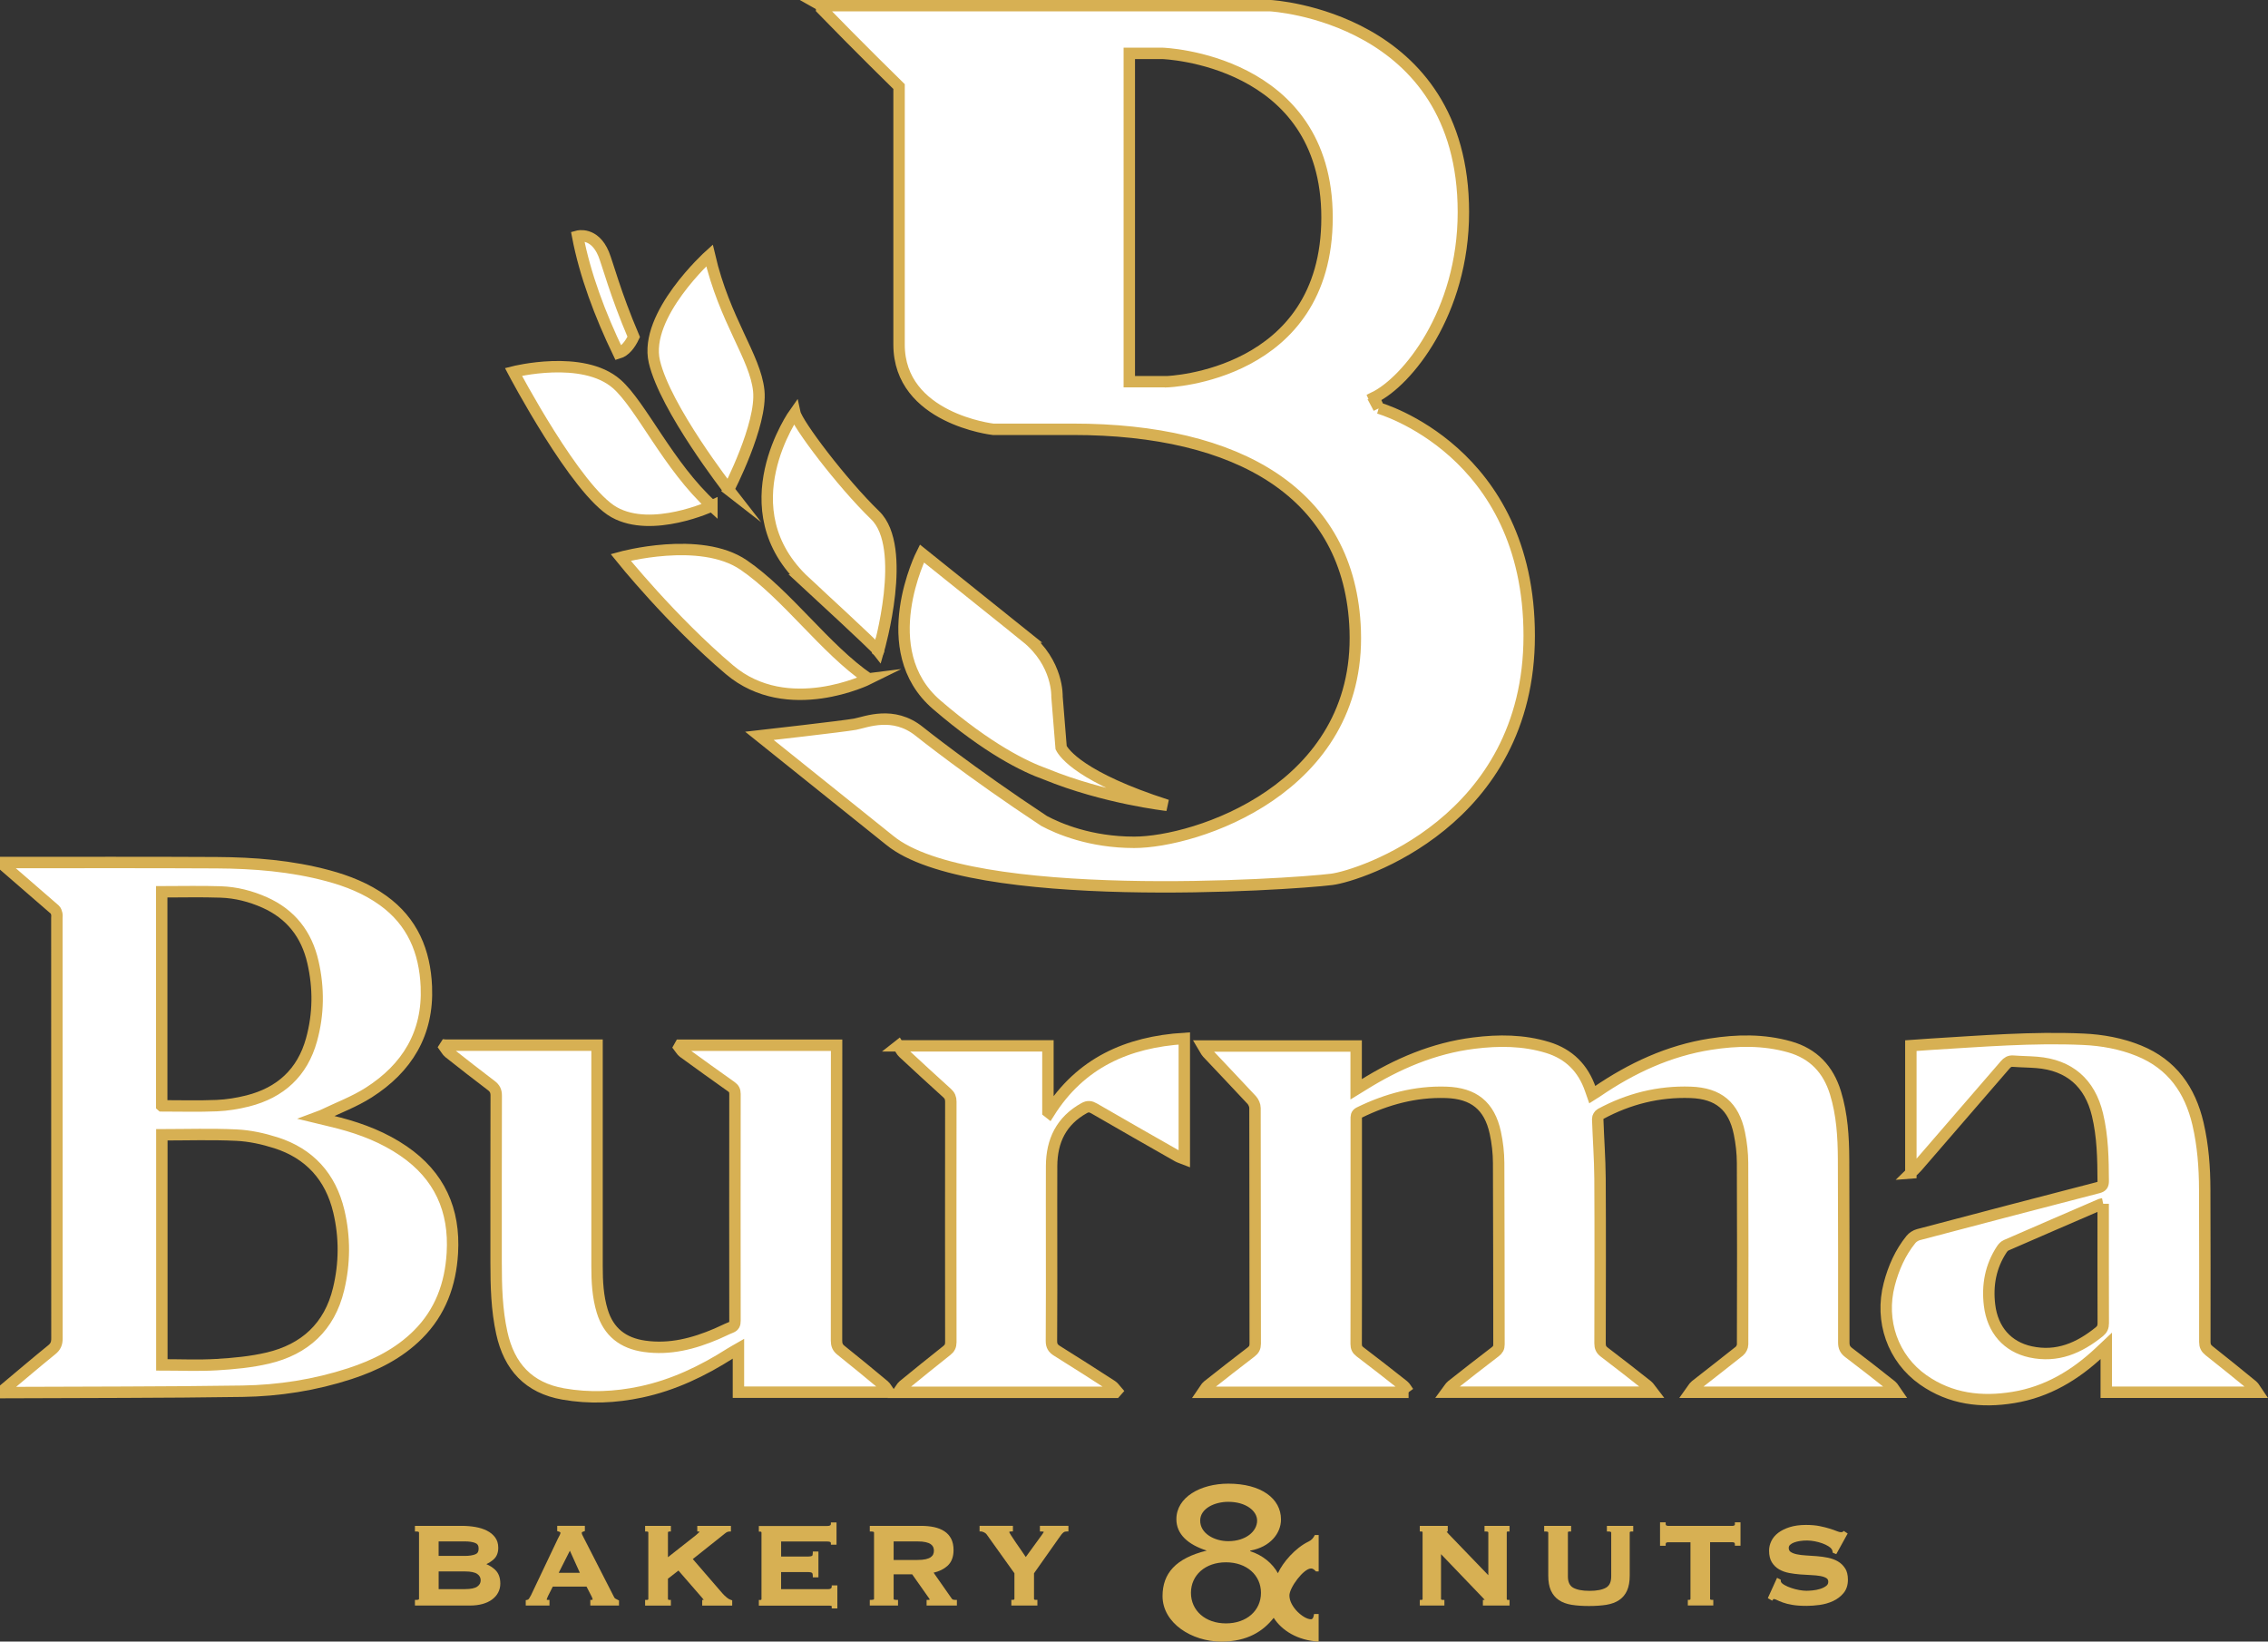
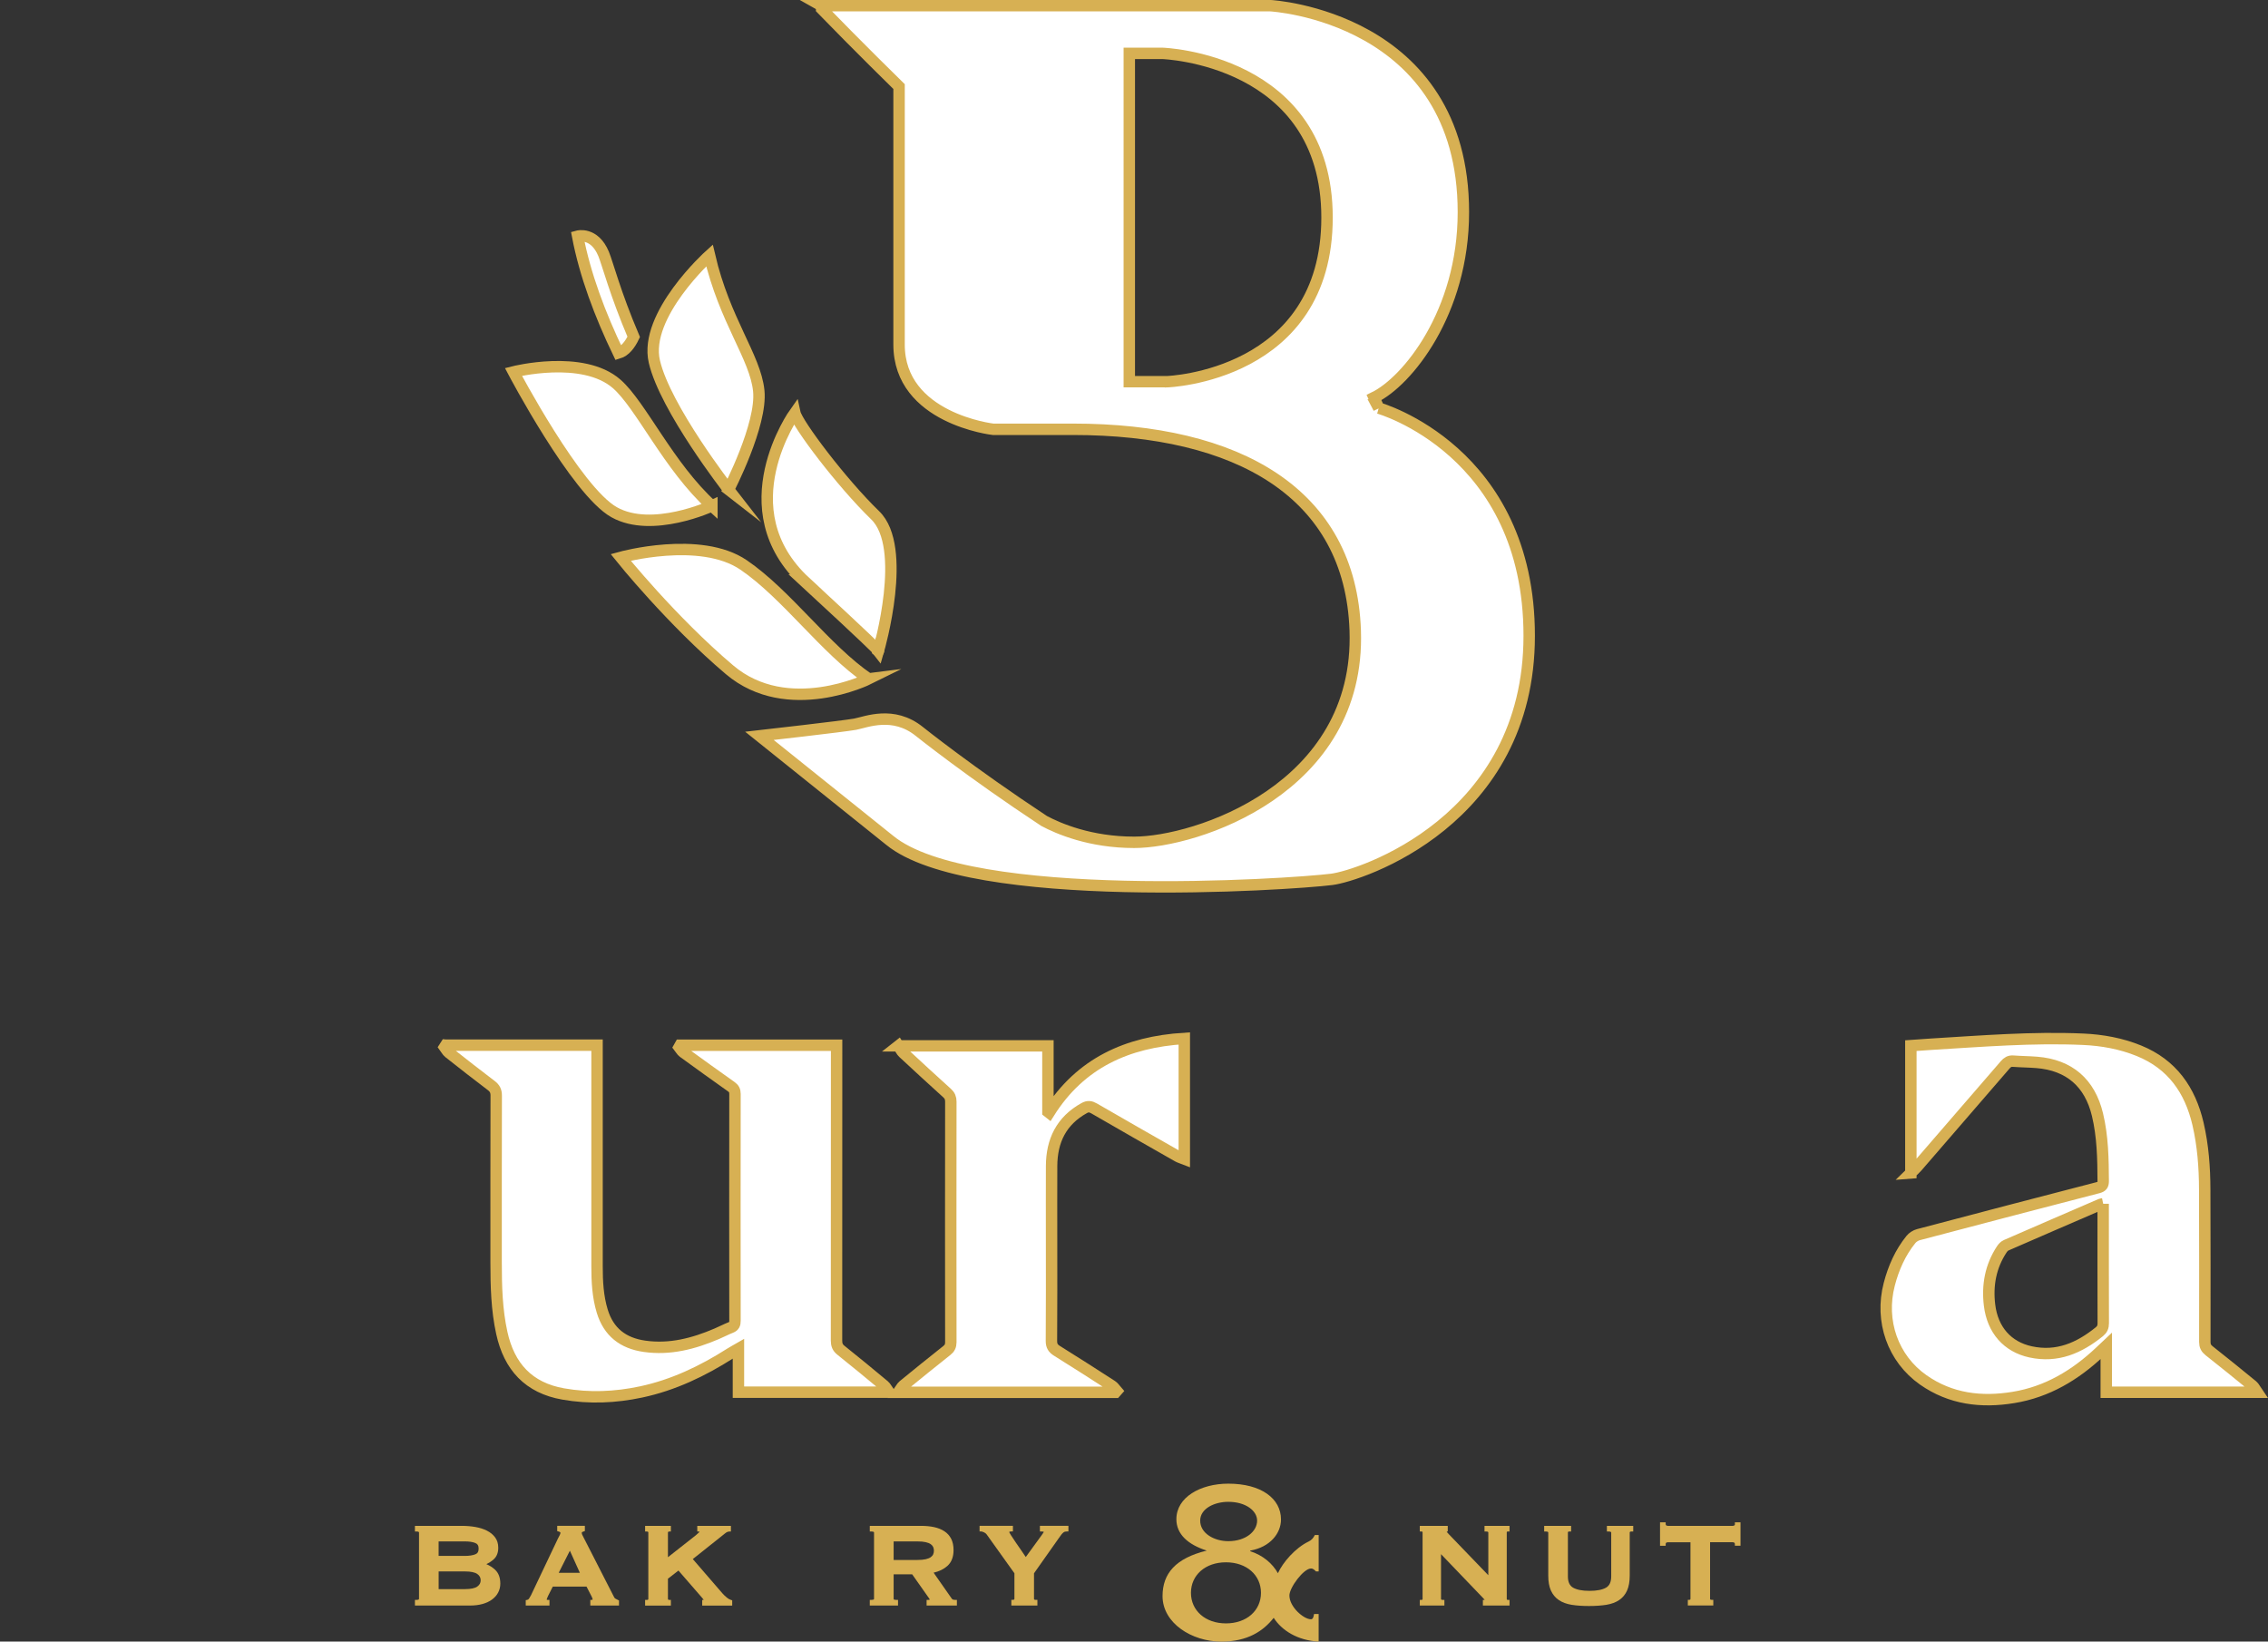
<svg xmlns="http://www.w3.org/2000/svg" id="Layer_1" data-name="Layer 1" viewBox="0 0 832.49 602.57">
  <rect x="0" y="0" width="832.49" height="602.57" fill="#333333" stroke="none" />
  <defs>
    <style>
      .cls-1 {
        fill: #d7b053;
      }

      .cls-2 {
        fill: #fff;
        stroke: #d7b053;
        stroke-miterlimit: 10;
        stroke-width: 4.19px;
      }
    </style>
  </defs>
  <g>
    <g>
      <path class="cls-2" d="M506.08,149.82l-1.73-3.89c12.08-5.83,32.8-31.1,32.8-68.03,0-71.92-70.77-75.81-70.77-75.81h-164.8c.32.18-.31.35,0,.53v.63c13.26,13.68,28.43,28.53,28.43,28.53v94.7c0,27.21,34.52,31.1,34.52,31.1h29.35c60.42,0,101.85,23.32,103.57,73.86,1.99,58.27-58.69,77.75-81.13,77.75-16.17,0-27.82-5.03-33.09-7.85-27.27-18-45.8-32.86-45.8-32.86-9.56-7.67-19.45-3.43-23.54-2.65-4.09.77-35.13,4.28-35.13,4.28,0,0,19.32,15.49,43.71,35.05.57.48,1.21.99,1.94,1.56.71.57,1.43,1.14,2.15,1.72,29.33,24.07,146.72,16.3,162.25,14.35,10.29-1.29,72.5-21.38,72.5-89.41s-55.24-83.58-55.24-83.58ZM428.4,140.1h-13.88V19.59h12.16s60.42,1.94,60.42,60.26-58.69,60.26-58.69,60.26Z" />
-       <path class="cls-2" d="M376.63,233.83c-11.95-9.58-31.07-24.91-38.24-30.66,0,0-17.89,35.44,5.42,55.5,18.89,16.26,32.49,22.83,39.96,25.47,21.68,8.89,44.62,11.46,44.62,11.46-31.61-10.17-37.83-19.06-38.9-21.17l-1.51-18.7s.58-12.31-11.37-21.9Z" />
      <path class="cls-2" d="M232.61,123.66c-6.8-15.95-9.62-27.02-11.05-30.46-3.41-8.19-9.53-6.5-9.53-6.5,2.71,14.19,8.2,28.8,14.98,42.89,2.4-.71,4.23-3.06,5.6-5.93Z" />
      <path class="cls-2" d="M267.42,179.72s12.37-23.83,11.09-36.29c-1.28-12.46-12.5-25.66-18.09-49.68,0,0-24.23,21.84-20.23,39,4,17.16,27.24,46.98,27.24,46.98Z" />
      <path class="cls-2" d="M261.31,185.69c-15.98-14.55-25.99-36.96-34.97-44.79-12.46-10.86-37.88-4.39-37.88-4.39,0,0,23.01,43.7,36.98,51.52,13.97,7.82,35.87-2.34,35.87-2.34Z" />
      <path class="cls-2" d="M295.61,213.66c23.5,21.69,26.52,24.84,26.82,25.25.26-.89,10.93-38.04-1.19-49.77-12.27-11.87-28.6-33.51-29.49-37.62,0,0-25.21,35.3,3.87,62.14Z" />
      <path class="cls-2" d="M322.43,238.91s-.01.04-.01.04c0,0,.08.06.01-.04Z" />
      <path class="cls-2" d="M318.84,249.19c-15.92-10.86-29.98-30.95-45.89-41.81-15.92-10.86-45.13-2.79-45.13-2.79,0,0,18.61,23.19,39.97,41.27,21.36,18.07,51.06,3.33,51.06,3.33Z" />
    </g>
    <g>
-       <path class="cls-2" d="M2.09,316.61c25.8,0,51.59-.08,77.39.06,13.79.08,27.51,1.17,40.91,4.78,7.21,1.94,14.08,4.67,20.19,9.06,10.83,7.78,15.39,18.74,15.92,31.7.72,17.19-7.11,29.88-21.19,38.85-5.24,3.34-11.19,5.56-16.83,8.28-.58.28-1.2.46-2.32.88,3.17.77,5.83,1.36,8.47,2.06,8.33,2.2,16.28,5.29,23.44,10.19,13.23,9.03,18.92,21.68,17.97,37.51-.68,11.44-4.36,21.62-12.61,29.87-7.05,7.04-15.7,11.33-25.03,14.38-12.8,4.17-26.03,6.24-39.42,6.44-28.96.44-57.93.36-86.9.5v-1.62c5.63-4.71,11.22-9.48,16.93-14.11,1.41-1.14,1.89-2.32,1.89-4.1-.04-51.43-.03-102.87-.03-154.3,0-.54.09-1.1-.03-1.61-.13-.55-.33-1.2-.73-1.55-5.99-5.24-12.01-10.43-18.02-15.63v-1.62ZM59.41,416.54v84.46c6.82,0,13.51.31,20.16-.09,6.3-.38,12.68-.97,18.8-2.42,13.51-3.19,22.56-11.46,25.89-25.23,2.31-9.52,2.36-19.16.1-28.68-3-12.6-10.73-21.18-23.1-25.12-4.65-1.48-9.58-2.56-14.43-2.79-9.08-.44-18.19-.13-27.42-.13ZM59.37,405.92c6.85,0,13.53.2,20.19-.08,3.81-.16,7.67-.79,11.37-1.72,12.02-3.03,20.09-10.39,23.43-22.49,2.6-9.42,2.69-18.94.51-28.46-2.33-10.19-8.12-17.64-17.77-21.93-5.11-2.27-10.5-3.64-16.05-3.83-7.19-.25-14.39-.06-21.69-.06v78.56Z" />
-       <path class="cls-2" d="M517.03,511.07h-75.46c.72-1.03,1.06-1.86,1.68-2.35,5.29-4.19,10.61-8.35,15.98-12.45,1.07-.82,1.51-1.66,1.51-3.03-.04-28.84-.02-57.68-.08-86.52,0-1-.54-2.23-1.23-2.97-5.37-5.8-10.85-11.49-16.25-17.26-.58-.62-.91-1.47-1.56-2.54h56.17v15.89c1.04-.64,1.76-1.07,2.48-1.52,12.56-7.84,25.93-13.58,40.73-15.43,9.11-1.14,18.2-1.11,27.09,1.61,7.86,2.41,13.03,7.63,15.69,15.37.2.57.4,1.14.68,1.94.63-.4,1.18-.72,1.71-1.08,12.69-8.67,26.35-15.05,41.64-17.45,9.75-1.53,19.51-1.73,29.12,1,8.71,2.47,14.16,8.27,16.79,16.84,2.45,7.97,2.94,16.19,2.98,24.43.1,22.42.1,44.85.08,67.27,0,1.66.5,2.69,1.83,3.69,5.28,3.98,10.48,8.08,15.67,12.19.62.49.96,1.32,1.69,2.35h-75.46c.78-1.07,1.17-1.93,1.83-2.45,5.35-4.23,10.77-8.37,16.09-12.63.66-.53,1.21-1.62,1.21-2.46.06-22.22.09-44.44-.02-66.67-.02-3.62-.43-7.3-1.16-10.84-2.06-10.02-7.71-14.69-17.92-15.04-11.74-.4-22.74,2.37-33.05,7.94-.53.29-1.06,1.18-1.04,1.78.24,7.29.8,14.57.85,21.85.12,20.2.06,40.39.01,60.59,0,1.42.39,2.32,1.55,3.2,5.33,4.04,10.59,8.17,15.83,12.31.64.51,1.06,1.31,1.9,2.39h-75.58c.77-1.03,1.18-1.87,1.84-2.4,5.3-4.19,10.62-8.34,15.99-12.44.94-.72,1.38-1.44,1.37-2.67-.05-22.22,0-44.44-.12-66.67-.02-3.68-.44-7.43-1.22-11.03-2.15-9.93-7.92-14.54-18.12-14.85-11.25-.35-21.76,2.5-31.8,7.41-1.24.61-1.13,1.48-1.13,2.49,0,15.06,0,30.12,0,45.19,0,12.43.02,24.86-.03,37.28,0,1.28.37,2.08,1.39,2.86,5.37,4.09,10.7,8.24,15.99,12.43.66.52,1.05,1.38,1.84,2.45Z" />
      <path class="cls-2" d="M163.65,383.65h55.5v2.17c0,26.34,0,52.68,0,79.03,0,5.55.28,11.07,1.91,16.43,2.34,7.69,7.64,11.77,15.48,12.89,9.37,1.34,18.08-.96,26.57-4.59,1.74-.74,3.41-1.63,5.17-2.32,1.21-.47,1.51-1.21,1.5-2.46-.03-27.76-.04-55.52,0-83.28,0-1.22-.38-1.94-1.37-2.64-5.9-4.17-11.76-8.39-17.6-12.64-.64-.47-1.03-1.26-1.54-1.91.12-.22.24-.44.37-.66h57.44v2.22c0,35.39,0,70.78-.03,106.18,0,1.54.38,2.59,1.64,3.58,5.34,4.25,10.59,8.6,15.83,12.96.63.52.99,1.36,1.73,2.42h-55.2v-15.96c-1.23.71-2.16,1.2-3.04,1.76-10.15,6.46-20.87,11.59-32.71,14.11-9.47,2.01-18.99,2.43-28.57.74-12.71-2.23-19.82-10.05-22.53-22.37-1.89-8.57-2.1-17.27-2.1-25.98,0-20.4-.02-40.8.04-61.19,0-1.68-.53-2.7-1.84-3.69-5.22-3.95-10.38-7.99-15.52-12.05-.66-.52-1.07-1.38-1.59-2.08.14-.22.29-.45.43-.67Z" />
      <path class="cls-2" d="M701.4,430.55v-46.73c2.47-.17,5.01-.38,7.54-.53,18.53-1.11,37.05-2.64,55.64-1.82,7.04.31,13.94,1.56,20.51,4.22,12.18,4.95,18.81,14.4,21.71,26.86,1.84,7.93,2.44,16,2.46,24.12.06,18.64.07,37.28.04,55.92,0,1.43.45,2.33,1.56,3.21,5.35,4.22,10.65,8.51,15.93,12.84.62.51.97,1.35,1.7,2.41h-55.37v-17.03c-1.03.97-1.68,1.58-2.33,2.2-9.03,8.52-19.35,14.72-31.74,16.74-11.76,1.93-23.05.61-33.1-6.44-11.17-7.84-16-21.65-12.48-35.1,1.57-6.01,4.03-11.59,7.95-16.45.66-.81,1.74-1.51,2.75-1.77,21.96-5.81,43.94-11.56,65.93-17.25,1.46-.38,1.91-.93,1.9-2.43-.04-8.18-.18-16.33-2.1-24.35-2.79-11.67-10.35-18.24-22.28-19.2-2.89-.23-5.8-.24-8.69-.46-1.3-.1-2.1.42-2.91,1.36-10.75,12.48-21.53,24.94-32.32,37.39-.58.68-1.27,1.26-2.32,2.29ZM771.99,441.87c-.44.09-.7.1-.93.2-11.58,5-23.15,9.99-34.71,15.04-.62.27-1.17.88-1.56,1.46-4.13,6.25-5.4,13.18-4.51,20.51,1.11,9.11,6.56,15.3,15.07,17.15,9.74,2.12,17.86-1.42,25.26-7.42,1.04-.85,1.41-1.77,1.41-3.11-.05-13.98-.03-27.96-.03-41.94v-1.9Z" />
      <path class="cls-2" d="M329.78,383.9h54.87v24.2l.43.34c11.52-18.31,28.74-25.96,49.63-27.27v44.25c-.9-.35-1.68-.56-2.36-.94-10.26-5.84-20.52-11.68-30.73-17.6-1.31-.76-2.29-.89-3.66-.13-8.38,4.64-11.92,11.96-11.96,21.24-.04,8.91-.01,17.83-.01,26.74,0,12.49.05,24.99-.05,37.48-.01,1.82.61,2.75,2.08,3.67,6.76,4.2,13.46,8.51,20.15,12.83.69.45,1.15,1.25,1.72,1.89-.14.16-.29.31-.43.47h-79.65c.75-1.07,1.12-1.94,1.77-2.48,5.27-4.32,10.58-8.6,15.93-12.84,1.04-.82,1.5-1.67,1.5-3.04-.04-29.45-.04-58.89,0-88.34,0-1.33-.39-2.25-1.38-3.14-5.41-4.89-10.78-9.83-16.12-14.8-.61-.56-.96-1.4-1.71-2.54Z" />
    </g>
  </g>
  <g>
    <path class="cls-1" d="M484.02,602.57v-10.13h-1.69c-.14.75-.28,1.94-1.13,1.94-2.68,0-7.91-4.53-7.91-8.73,0-2.91,5.22-9.91,7.91-9.91.85,0,1.27.54,1.84,1.08h.99v-13.36h-1.41c-.56,1.08-1.13,1.83-2.26,2.37-4.94,2.37-9.46,7.65-11.29,11.64-1.98-3.56-5.51-6.57-10.16-8.08v-.22c7.34-1.29,11.29-6.36,11.29-11.42,0-7.65-7.2-13.15-19.34-13.15-10.17,0-19.06,4.96-19.06,13.04,0,5.6,4.38,9.37,11.15,11.53-11.43,2.8-16.23,8.41-16.23,16.7,0,9.92,10.73,16.71,21.6,16.71,9.6,0,15.39-3.88,19.2-8.73,2.97,4.64,8.75,8.3,16.52,8.73ZM440.54,558.17c0-4.42,5.22-6.9,10.31-6.9,6.49,0,10.59,3.34,10.59,6.9,0,3.88-4.09,7.54-10.59,7.54-5.08,0-10.31-2.8-10.31-7.54ZM450,595.89c-7.62,0-12.85-4.74-12.85-11.21s5.22-11.21,12.85-11.21,12.85,4.74,12.85,11.21-5.22,11.21-12.85,11.21Z" />
    <g>
-       <path class="cls-1" d="M305.29,582.48c0,.25-.09.43-.28.57-.24.18-.57.27-.98.27h-17.32v-6.27h9.93c.61,0,1.07.09,1.38.27.2.12.32.52.32,1.1v.56h2.07v-9.46h-2.07v.56c0,.56-.11.94-.28,1.03-.31.16-.79.24-1.41.24h-9.93v-5.52h16.78c.87,0,1.18.14,1.28.2.1.07.2.16.2.42v.56h2.07v-8.17h-2.07v.56c0,.22-.07.37-.24.5-.11.09-.42.23-1.24.23h-24.96v2.07h.56c.12,0,.22.04.32.12.02.02.09.07.09.29v24.29c0,.22-.07.27-.09.29-.1.08-.19.11-.32.11h-.56v2.07h25.49c.5,0,.9.03,1.2.09,0,0,.06.08.06.37v.56h2.07v-8.44h-2.07v.56Z" />
      <path class="cls-1" d="M349.86,587.18c-.2-.04-.38-.18-.54-.42l-6.63-9.48c2.06-.48,3.76-1.32,5.05-2.47,1.51-1.35,2.27-3.31,2.27-5.82,0-1.61-.29-3.01-.86-4.13-.58-1.13-1.41-2.07-2.49-2.78-1.05-.69-2.32-1.21-3.77-1.52-1.42-.31-3.03-.47-4.77-.47h-18.86v2.07h.56c1,0,1,.3,1,.41v24.29c0,.11,0,.41-1,.41h-.56v2.07h10.37v-2.07h-.56c-.7,0-.91-.12-.94-.14-.04-.03-.11-.07-.11-.27v-8.97h6.81l5.72,8.12c.27.38.48.68.62.9.07.11.1.19.12.25,0,0,0,0-.01,0-.16.07-.36.11-.6.11h-.56v2.07h11.12v-2.07h-.56c-.25,0-.52-.03-.82-.1ZM341.64,571.59c-.44.31-1.06.56-1.83.74-.81.19-1.85.28-3.09.28h-8.7v-6.81h8.7c1.23,0,2.27.09,3.09.28.78.18,1.4.43,1.83.74.42.3.71.64.89,1.03.18.41.27.86.27,1.35s-.09.95-.27,1.35c-.17.39-.47.74-.89,1.03Z" />
      <path class="cls-1" d="M381.7,562.16h.56c.24,0,.52.03.82.1.02,0,.04,0,.06.01-.02.07-.06.16-.15.3-.18.25-.42.6-.69,1.01l-5.78,7.95c-.4-.61-.86-1.3-1.4-2.06-.75-1.07-1.47-2.11-2.16-3.12-.69-1.01-1.3-1.92-1.81-2.72-.62-.96-.68-1.23-.69-1.23,0-.1.02-.14.04-.14.23-.07.48-.11.74-.11h.56v-2.07h-12.24v2.07h.56c.19,0,.52.06,1.07.32.43.21.74.45.94.73l10.22,14.3v9.35c0,.2-.07.25-.1.28-.11.09-.27.13-.47.13h-.56v2.07h9.56v-2.07h-.56c-.68,0-.68-.22-.68-.41v-9.35l9-12.76c.42-.63.78-1.13,1.07-1.48.27-.33.52-.59.75-.76.2-.15.39-.24.57-.28.21-.05.44-.07.68-.07h.56v-2.07h-10.47v2.07Z" />
      <path class="cls-1" d="M178.51,574.15c.98-.46,1.87-1.04,2.64-1.72,1.16-1.01,1.74-2.46,1.74-4.3,0-1.51-.4-2.8-1.18-3.84-.76-1.01-1.78-1.84-3.03-2.46-1.22-.61-2.64-1.06-4.22-1.33-1.56-.27-3.19-.41-4.86-.41h-17.3v2.07h.56c.94,0,.94.29.94.41v24.29c0,.12,0,.41-.94.41h-.56v2.07h20.19c1.72,0,3.28-.2,4.65-.58,1.38-.39,2.57-.95,3.52-1.67.97-.73,1.72-1.59,2.22-2.58.5-.99.76-2.07.76-3.22,0-2.18-.64-3.89-1.91-5.09-.92-.86-1.99-1.55-3.22-2.06ZM161.01,565.8h9.67c1.53,0,2.8.19,3.78.58.84.33,1.23.99,1.23,2.08s-.39,1.75-1.23,2.08c-.98.38-2.26.58-3.79.58h-9.67v-5.31ZM175.2,582.37c-.88.62-2.4.94-4.52.94h-9.67v-6.49h9.67c2.12,0,3.64.32,4.52.94.83.59,1.24,1.34,1.24,2.3s-.4,1.71-1.24,2.3Z" />
      <path class="cls-1" d="M225.88,586.81c-.2-.12-.37-.32-.51-.63l-11.14-21.79c-.24-.45-.42-.81-.54-1.09-.09-.21-.14-.42-.14-.63,0-.04,0-.25.07-.28.22-.11.44-.2.66-.26l.4-.12v-1.93h-10.15v1.95l.42.11c.24.06.46.15.66.27.03.02.1.06.1.27,0,.14-.04.38-.24.77s-.41.81-.67,1.29l-9.89,20.81c-.24.47-.49.9-.74,1.27-.18.27-.41.41-.72.46l-.47.07v1.99h8.71v-2.07h-.56c-.31,0-.44-.05-.46-.05,0-.12.06-.48.47-1.34l1.77-3.5h12.38l1.88,3.65c.31.61.37.96.36,1.13-.2.1-.29.1-.29.1h-.56v2.07h10.53v-1.87l-.33-.15c-.37-.17-.7-.34-.99-.51ZM205.08,577.32l4.1-8.11,3.66,8.11h-7.76Z" />
      <path class="cls-1" d="M266.73,586.36c-.6-.5-1.13-1.01-1.57-1.51l-10.86-12.57,11.86-9.44c.54-.45,1.07-.67,1.57-.67h.56v-2.07h-12.35v2.07h.56c.1,0,.18.02.25.1,0,0-.04.1-.26.31-.28.26-.67.61-1.14,1.01l-10.18,8.01v-9.02c0-.2.07-.25.1-.28.12-.09.25-.13.42-.13h.56v-2.07h-9.46v2.07h.56c.62,0,.62.21.62.41v24.29c0,.2,0,.41-.62.41h-.56v2.07h9.46v-2.07h-.56c-.17,0-.3-.04-.42-.13-.03-.02-.1-.07-.1-.28v-7.38l3.86-2.99,8.8,10.13c.25.3.4.51.49.65h-.57v2.07h11.01v-1.93l-.4-.12c-.53-.16-1.09-.47-1.65-.94Z" />
      <path class="cls-1" d="M544.9,562.16h.56c.84,0,.84.27.84.41v15.64l-14.41-14.96c-.62-.62-.82-.93-.88-1.09h.4v-2.07h-10.26v2.07h.56c.42,0,.46.12.46.41v24.29c0,.29-.04.41-.46.41h-.56v2.07h9.03v-2.07h-.56c-.68,0-.68-.22-.68-.41v-16.38l15.37,16.03c.41.41.58.65.65.76-.03,0-.06,0-.09,0h-.56v2.07h9.78v-2.07h-.56c-.42,0-.46-.12-.46-.41v-24.29c0-.29.04-.41.46-.41h.56v-2.07h-9.19v2.07Z" />
      <path class="cls-1" d="M589.8,562.16h.56c1.05,0,1.05.31,1.05.41v16.05c0,2.05-.62,3.41-1.89,4.15-1.35.78-3.39,1.18-6.06,1.18s-4.71-.4-6.06-1.18c-1.27-.74-1.89-2.1-1.89-4.15v-16.05c0-.2,0-.41.62-.41h.56v-2.07h-9.89v2.07h.56c.94,0,.94.29.94.41v15.79c0,2.17.32,4.01.96,5.44.65,1.46,1.63,2.65,2.92,3.53,1.27.86,2.87,1.45,4.75,1.75,1.82.29,3.95.43,6.32.43s4.5-.15,6.32-.43c1.87-.3,3.47-.88,4.75-1.75,1.29-.87,2.28-2.06,2.92-3.53.64-1.44.96-3.27.96-5.44v-15.79c0-.17,0-.41.73-.41h.56v-2.07h-9.67v2.07Z" />
      <path class="cls-1" d="M636.83,559.36c0,.29-.06.47-.18.54-.22.13-.43.19-.65.19h-23.76c-.22,0-.44-.06-.66-.19-.12-.07-.18-.25-.18-.54v-.56h-2.07v8.6h2.07v-.56c0-.29.06-.47.18-.54.22-.13.43-.19.65-.19h8.27v20.74c0,.22-.07.27-.09.29-.1.08-.2.11-.32.11h-.56v2.07h9.35v-2.07h-.56c-.62,0-.62-.21-.62-.41v-20.74h8.27c.22,0,.44.06.65.19.12.07.18.25.18.54v.56h2.07v-8.6h-2.07v.56Z" />
-       <path class="cls-1" d="M677.27,575.71c-.67-1.07-1.56-1.94-2.65-2.57-1.06-.62-2.29-1.07-3.64-1.35-1.32-.27-2.68-.46-4.06-.57-1.36-.11-2.69-.2-4-.27-1.27-.07-2.41-.21-3.39-.42-.94-.2-1.7-.49-2.26-.88-.47-.33-.7-.79-.7-1.47,0-.45.16-.81.49-1.12.39-.36.9-.65,1.5-.88.64-.23,1.36-.41,2.16-.53,1.86-.28,3.59-.23,5.35.1,1,.19,1.94.44,2.8.75.85.31,1.6.66,2.22,1.05.59.36,1.01.73,1.25,1.09.17.25.28.58.34,1l.05.32,1.29.51,4.18-7.57-1.45-.96-.32.32s-.21.16-.68.16c-.39,0-.91-.13-1.53-.39-.71-.29-1.59-.6-2.61-.92-1.02-.32-2.26-.63-3.67-.92-1.42-.29-3.12-.44-5.03-.44-2.26,0-4.26.27-5.95.8-1.69.53-3.12,1.24-4.24,2.09-1.14.87-1.99,1.89-2.54,3.03-.55,1.14-.83,2.32-.83,3.51,0,1.74.34,3.18,1.02,4.28.67,1.09,1.56,1.96,2.66,2.6,1.07.62,2.3,1.06,3.65,1.32,1.31.25,2.67.43,4.05.54,1.36.11,2.7.19,4.01.24,1.26.05,2.41.17,3.4.34.94.17,1.7.43,2.26.78.46.29.68.72.68,1.35s-.26,1.14-.79,1.53c-.62.46-1.38.83-2.24,1.09-.88.27-1.8.45-2.72.54-.93.09-1.7.13-2.3.13-.78,0-1.69-.1-2.68-.28-1-.19-1.98-.44-2.89-.76-.91-.31-1.73-.66-2.42-1.06-.8-.45-1.13-.82-1.26-1.05-.09-.16-.14-.35-.14-.58v-.34l-1.36-.68-3.39,7.46,1.61.92.29-.39c.1-.13.19-.21.25-.21.3,0,.69.11,1.14.34.55.28,1.3.59,2.22.93.94.35,2.12.65,3.53.88,1.4.24,3.15.36,5.2.36,1.48,0,3.1-.12,4.81-.35,1.74-.24,3.38-.71,4.89-1.41,1.53-.71,2.83-1.7,3.86-2.93,1.06-1.28,1.6-2.92,1.6-4.9,0-1.7-.34-3.12-1.02-4.2Z" />
    </g>
  </g>
</svg>